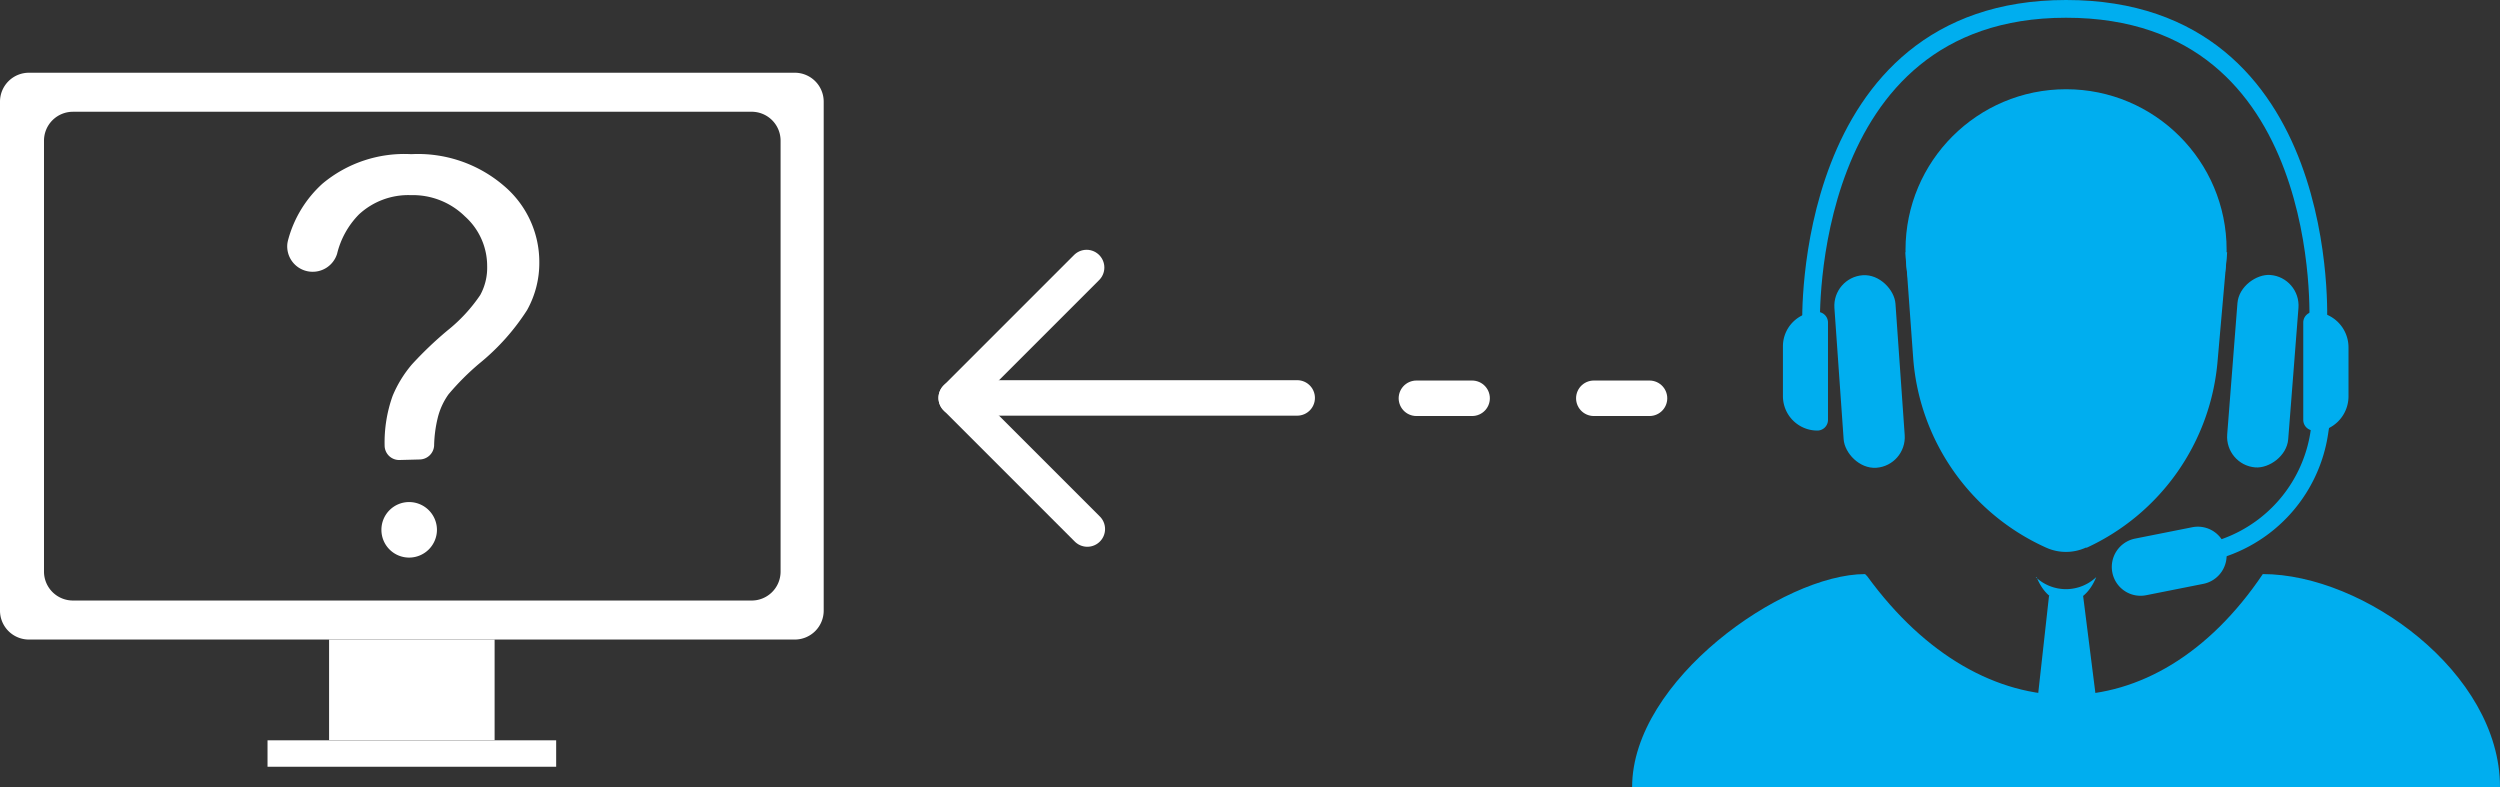
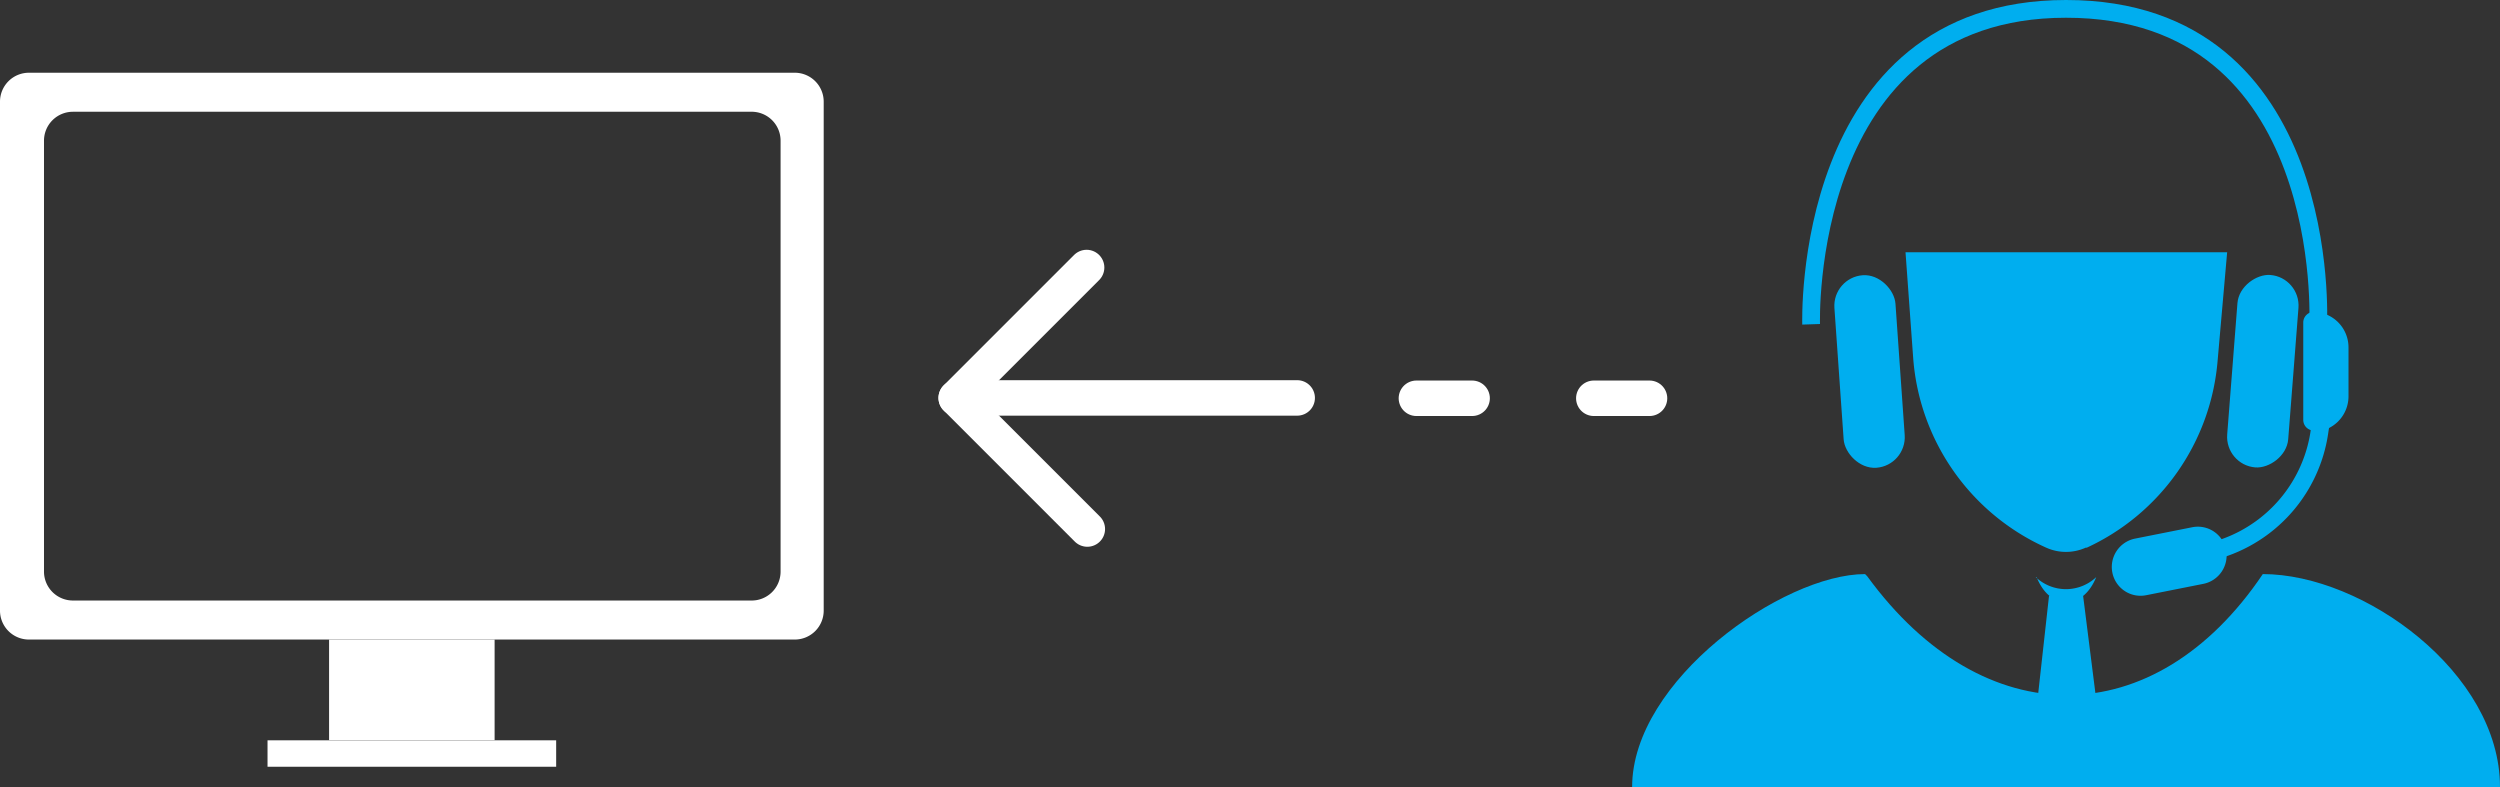
<svg xmlns="http://www.w3.org/2000/svg" viewBox="0 0 140.92 44.36">
  <rect x="0" y="0" width="140.92" height="44.36" fill="#333333" stroke="none" />
  <defs>
    <style>.cls-1{fill:#fff;}.cls-2,.cls-4{fill:none;}.cls-2{stroke:#fff;stroke-linecap:round;stroke-linejoin:round;stroke-width:2px;}.cls-3{fill:#00aeef;}.cls-4{stroke:#00aeef;stroke-miterlimit:10;}</style>
  </defs>
  <g id="Calque_2" data-name="Calque 2">
    <g id="Icon">
      <g id="Prise_en_main" data-name="Prise en main">
        <path class="cls-1" d="M44.81,36.05H1.63A1.63,1.63,0,0,1,0,34.42V5.73A1.63,1.63,0,0,1,1.63,4.1H44.81a1.63,1.63,0,0,1,1.62,1.63V34.42A1.63,1.63,0,0,1,44.81,36.05ZM44,32.22V7.93A1.63,1.63,0,0,0,42.32,6.3H4.11A1.63,1.63,0,0,0,2.48,7.93V32.22a1.63,1.63,0,0,0,1.63,1.63H42.32A1.63,1.63,0,0,0,44,32.22Z" />
        <rect class="cls-1" x="18.55" y="36.05" width="9.33" height="5.67" />
        <rect class="cls-1" x="15.08" y="41.73" width="16.27" height="1.49" />
        <polyline class="cls-2" points="61.25 15.08 53.9 22.43 61.29 29.82" />
        <line class="cls-2" x1="53.9" y1="22.43" x2="73.12" y2="22.43" />
        <line class="cls-2" x1="79.84" y1="22.45" x2="82.98" y2="22.45" />
        <line class="cls-2" x1="89.84" y1="22.45" x2="92.98" y2="22.45" />
        <g id="Help">
-           <path class="cls-1" d="M22.5,25.93a.82.82,0,0,1-.82-.82h0a7.81,7.81,0,0,1,.45-2.79,6.66,6.66,0,0,1,1.09-1.78,20.92,20.92,0,0,1,2-1.91,9,9,0,0,0,1.85-2A3.2,3.2,0,0,0,27.46,15a3.75,3.75,0,0,0-1.25-2.8A4.19,4.19,0,0,0,23.16,11a4.09,4.09,0,0,0-2.93,1.09A4.76,4.76,0,0,0,19,14.31a1.44,1.44,0,0,1-1.54,1h0a1.43,1.43,0,0,1-1.26-1.59,1.89,1.89,0,0,1,.05-.23,6.56,6.56,0,0,1,1.93-3.14,7.19,7.19,0,0,1,5-1.66,7.43,7.43,0,0,1,5.22,1.78,5.62,5.62,0,0,1,2,4.31,5.45,5.45,0,0,1-.69,2.7,12.67,12.67,0,0,1-2.68,3,14.46,14.46,0,0,0-1.75,1.75,3.86,3.86,0,0,0-.6,1.3,7.16,7.16,0,0,0-.21,1.6.83.83,0,0,1-.82.77Zm-1,3.93h0a1.56,1.56,0,0,1,1.56-1.56h0a1.57,1.57,0,0,1,1.57,1.56h0a1.57,1.57,0,0,1-1.57,1.57h0a1.56,1.56,0,0,1-1.56-1.56Z" />
-         </g>
+           </g>
        <path class="cls-3" d="M107.41,14.22l.43,5.93a12.76,12.76,0,0,0,7.5,10.72h0a2.71,2.71,0,0,0,2.23,0l.06,0A12.76,12.76,0,0,0,125,20.36l.54-6.14Z" />
-         <circle class="cls-3" cx="116.46" cy="14.08" r="9.05" />
        <g id="Headset">
          <rect class="cls-3" x="103.66" y="15.49" width="3.45" height="10.88" rx="1.73" transform="translate(-1.21 7.45) rotate(-4.02)" />
          <rect class="cls-3" x="122.12" y="19.2" width="10.88" height="3.45" rx="1.73" transform="translate(96.77 146.47) rotate(-85.54)" />
-           <path class="cls-3" d="M102.44,17.58h0a.6.6,0,0,1,.6.6v5.49a.6.6,0,0,1-.6.6h0a1.94,1.94,0,0,1-1.94-1.94h0v-2.8a1.94,1.94,0,0,1,1.94-1.95h0Z" />
          <path class="cls-3" d="M130.43,24.27h0a.6.6,0,0,1-.6-.6V18.18a.6.6,0,0,1,.6-.6h0a2,2,0,0,1,1.95,2h0v2.81a2,2,0,0,1-1.95,1.95h0Z" />
          <path class="cls-4" d="M102.09,18.28S101.5.5,116.46.5c15.12,0,14.21,17.78,14.21,17.78" />
          <path class="cls-4" d="M130.87,23.52l-.12.77a8.15,8.15,0,0,1-6.62,6.91l-.87.17" />
          <path class="cls-3" d="M120.35,30.36l3.22-.64A1.62,1.62,0,0,1,125.48,31h0a1.63,1.63,0,0,1-1.28,1.91l-3.22.64a1.62,1.62,0,0,1-1.91-1.27h0A1.63,1.63,0,0,1,120.35,30.36Z" />
        </g>
        <path class="cls-3" d="M140.92,44.36H92c0-6,8.5-12,13.13-12l.12.12c6.56,9,16.22,8.91,22.3-.12h0c5.67,0,13.37,5.56,13.37,12Z" />
        <polygon class="cls-3" points="118.16 39.44 114.85 39.44 115.5 33.58 116.51 33.58 117.42 33.58 118.16 39.44" />
        <path class="cls-3" d="M114.75,32.53a2.48,2.48,0,0,0,3.41,0l0,0c-.76,1.88-2.6,1.91-3.36,0Z" />
      </g>
    </g>
  </g>
</svg>